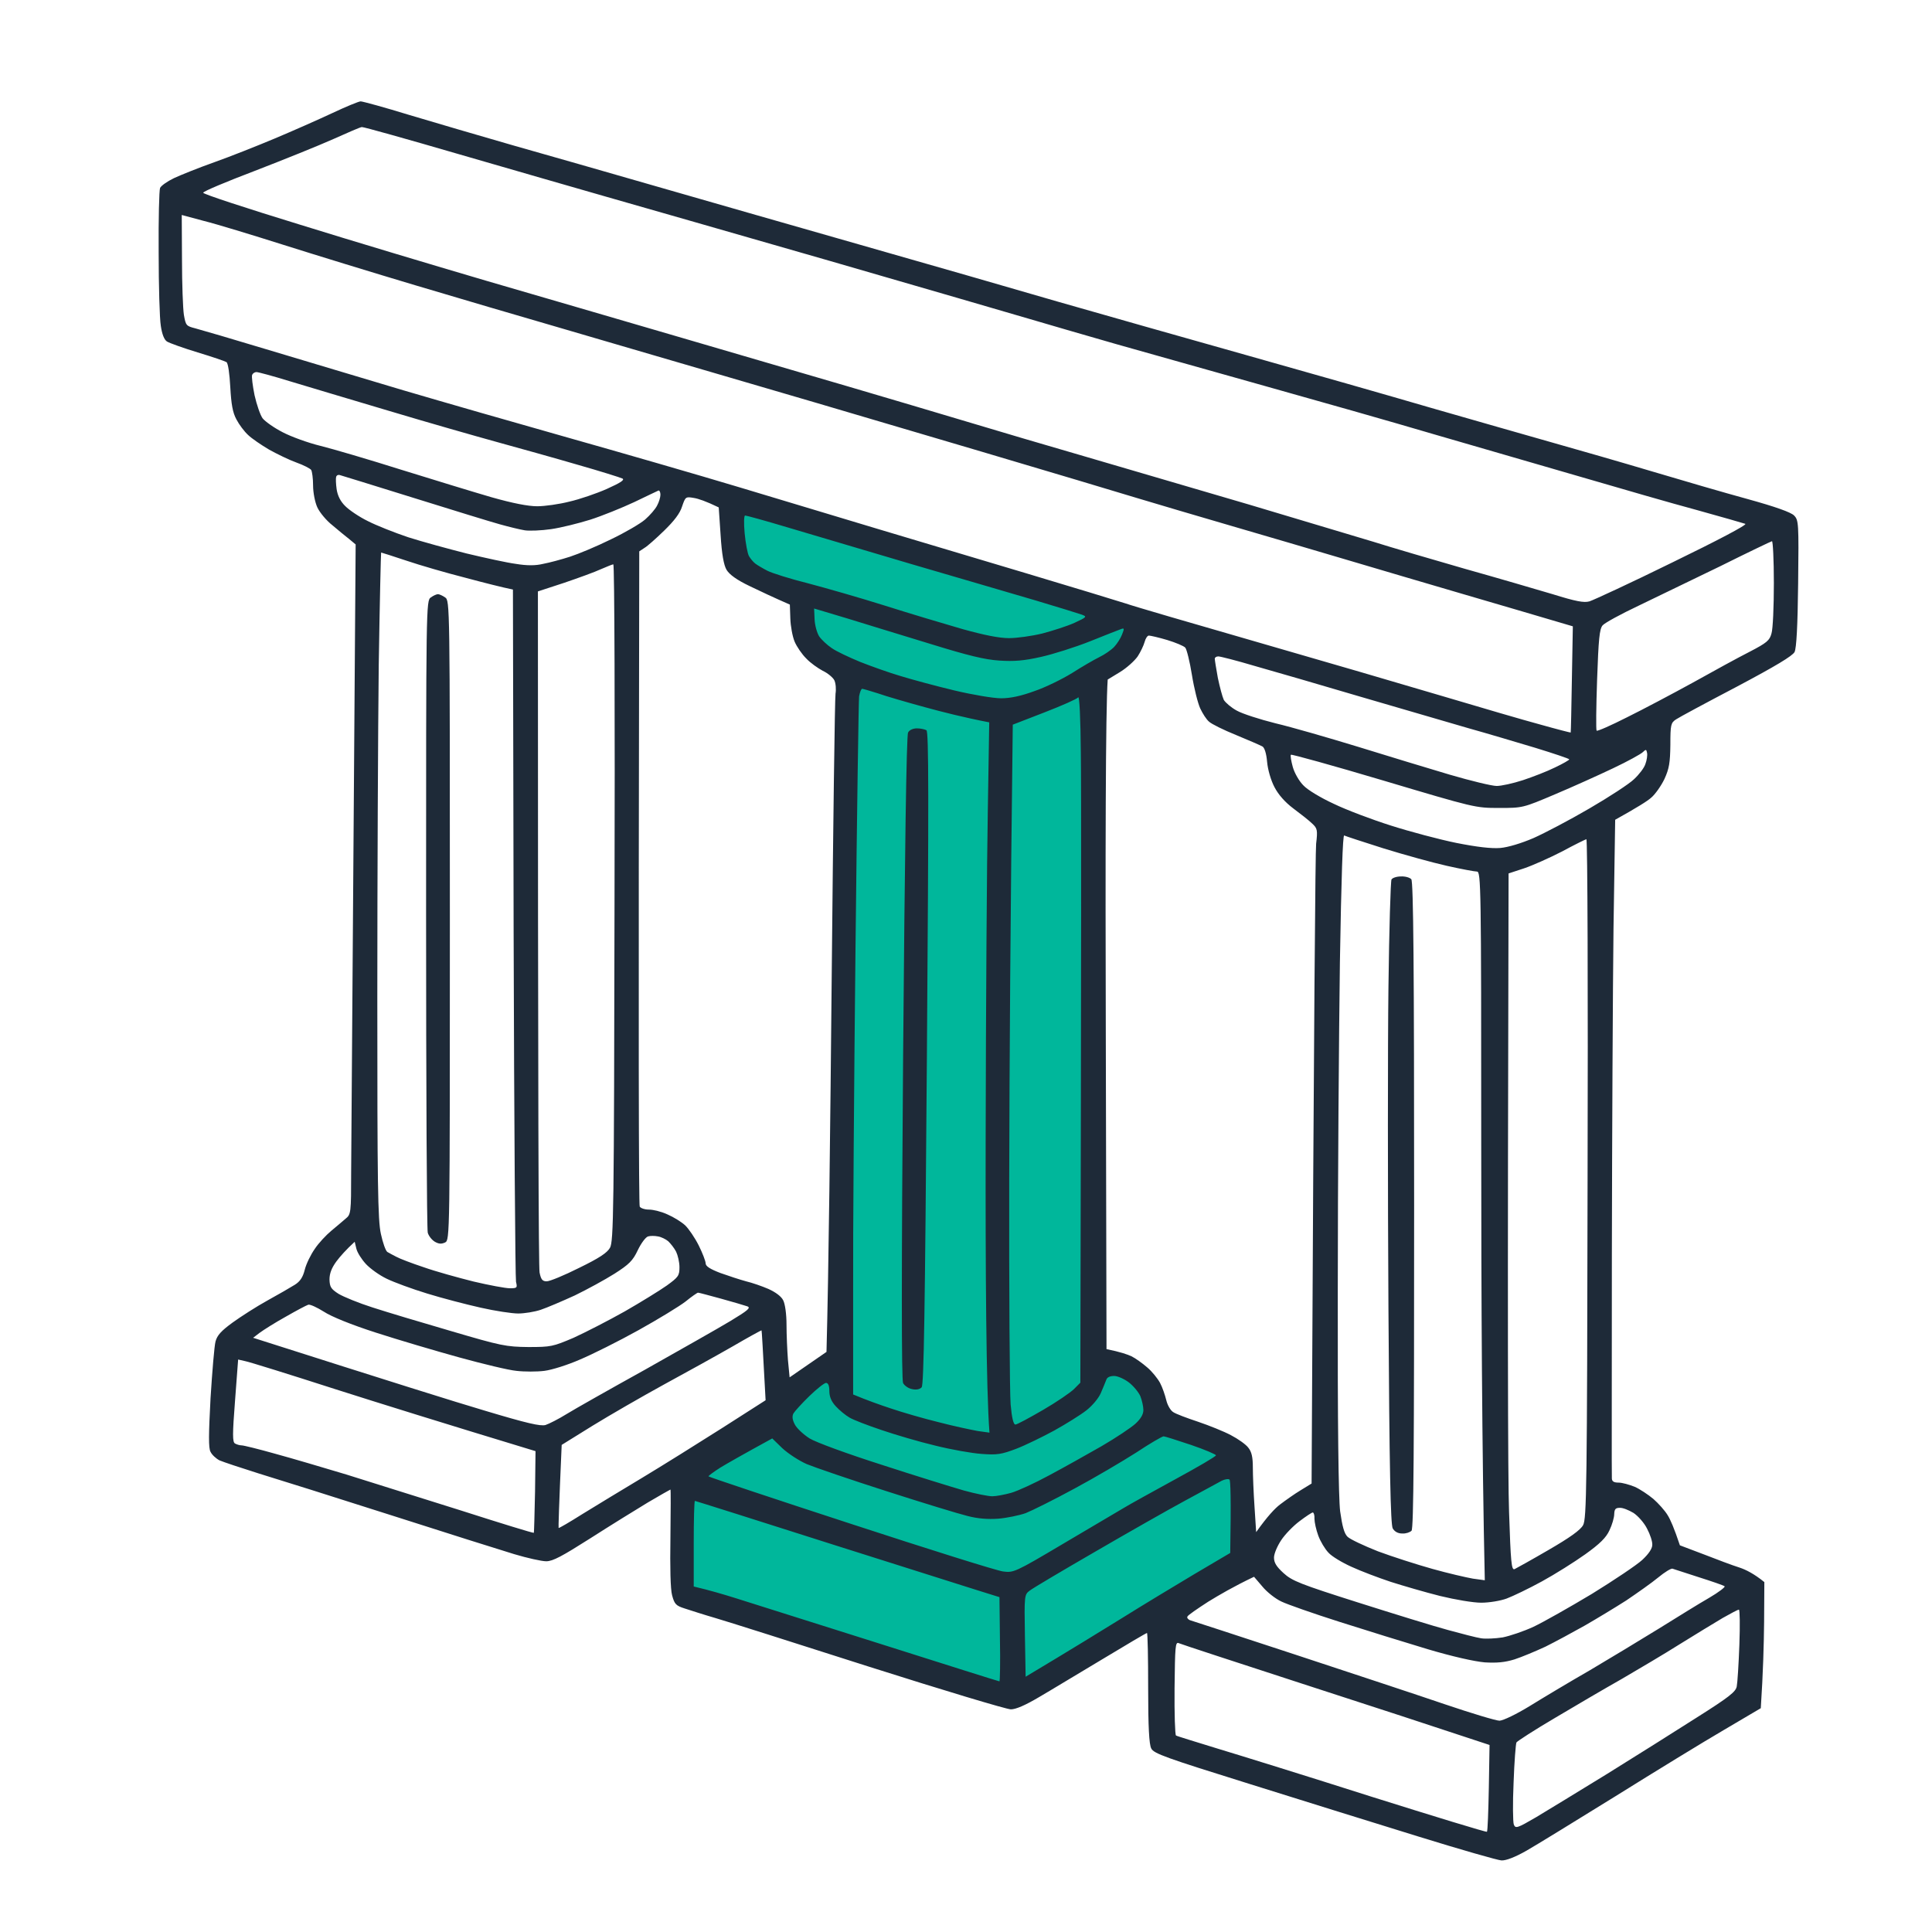
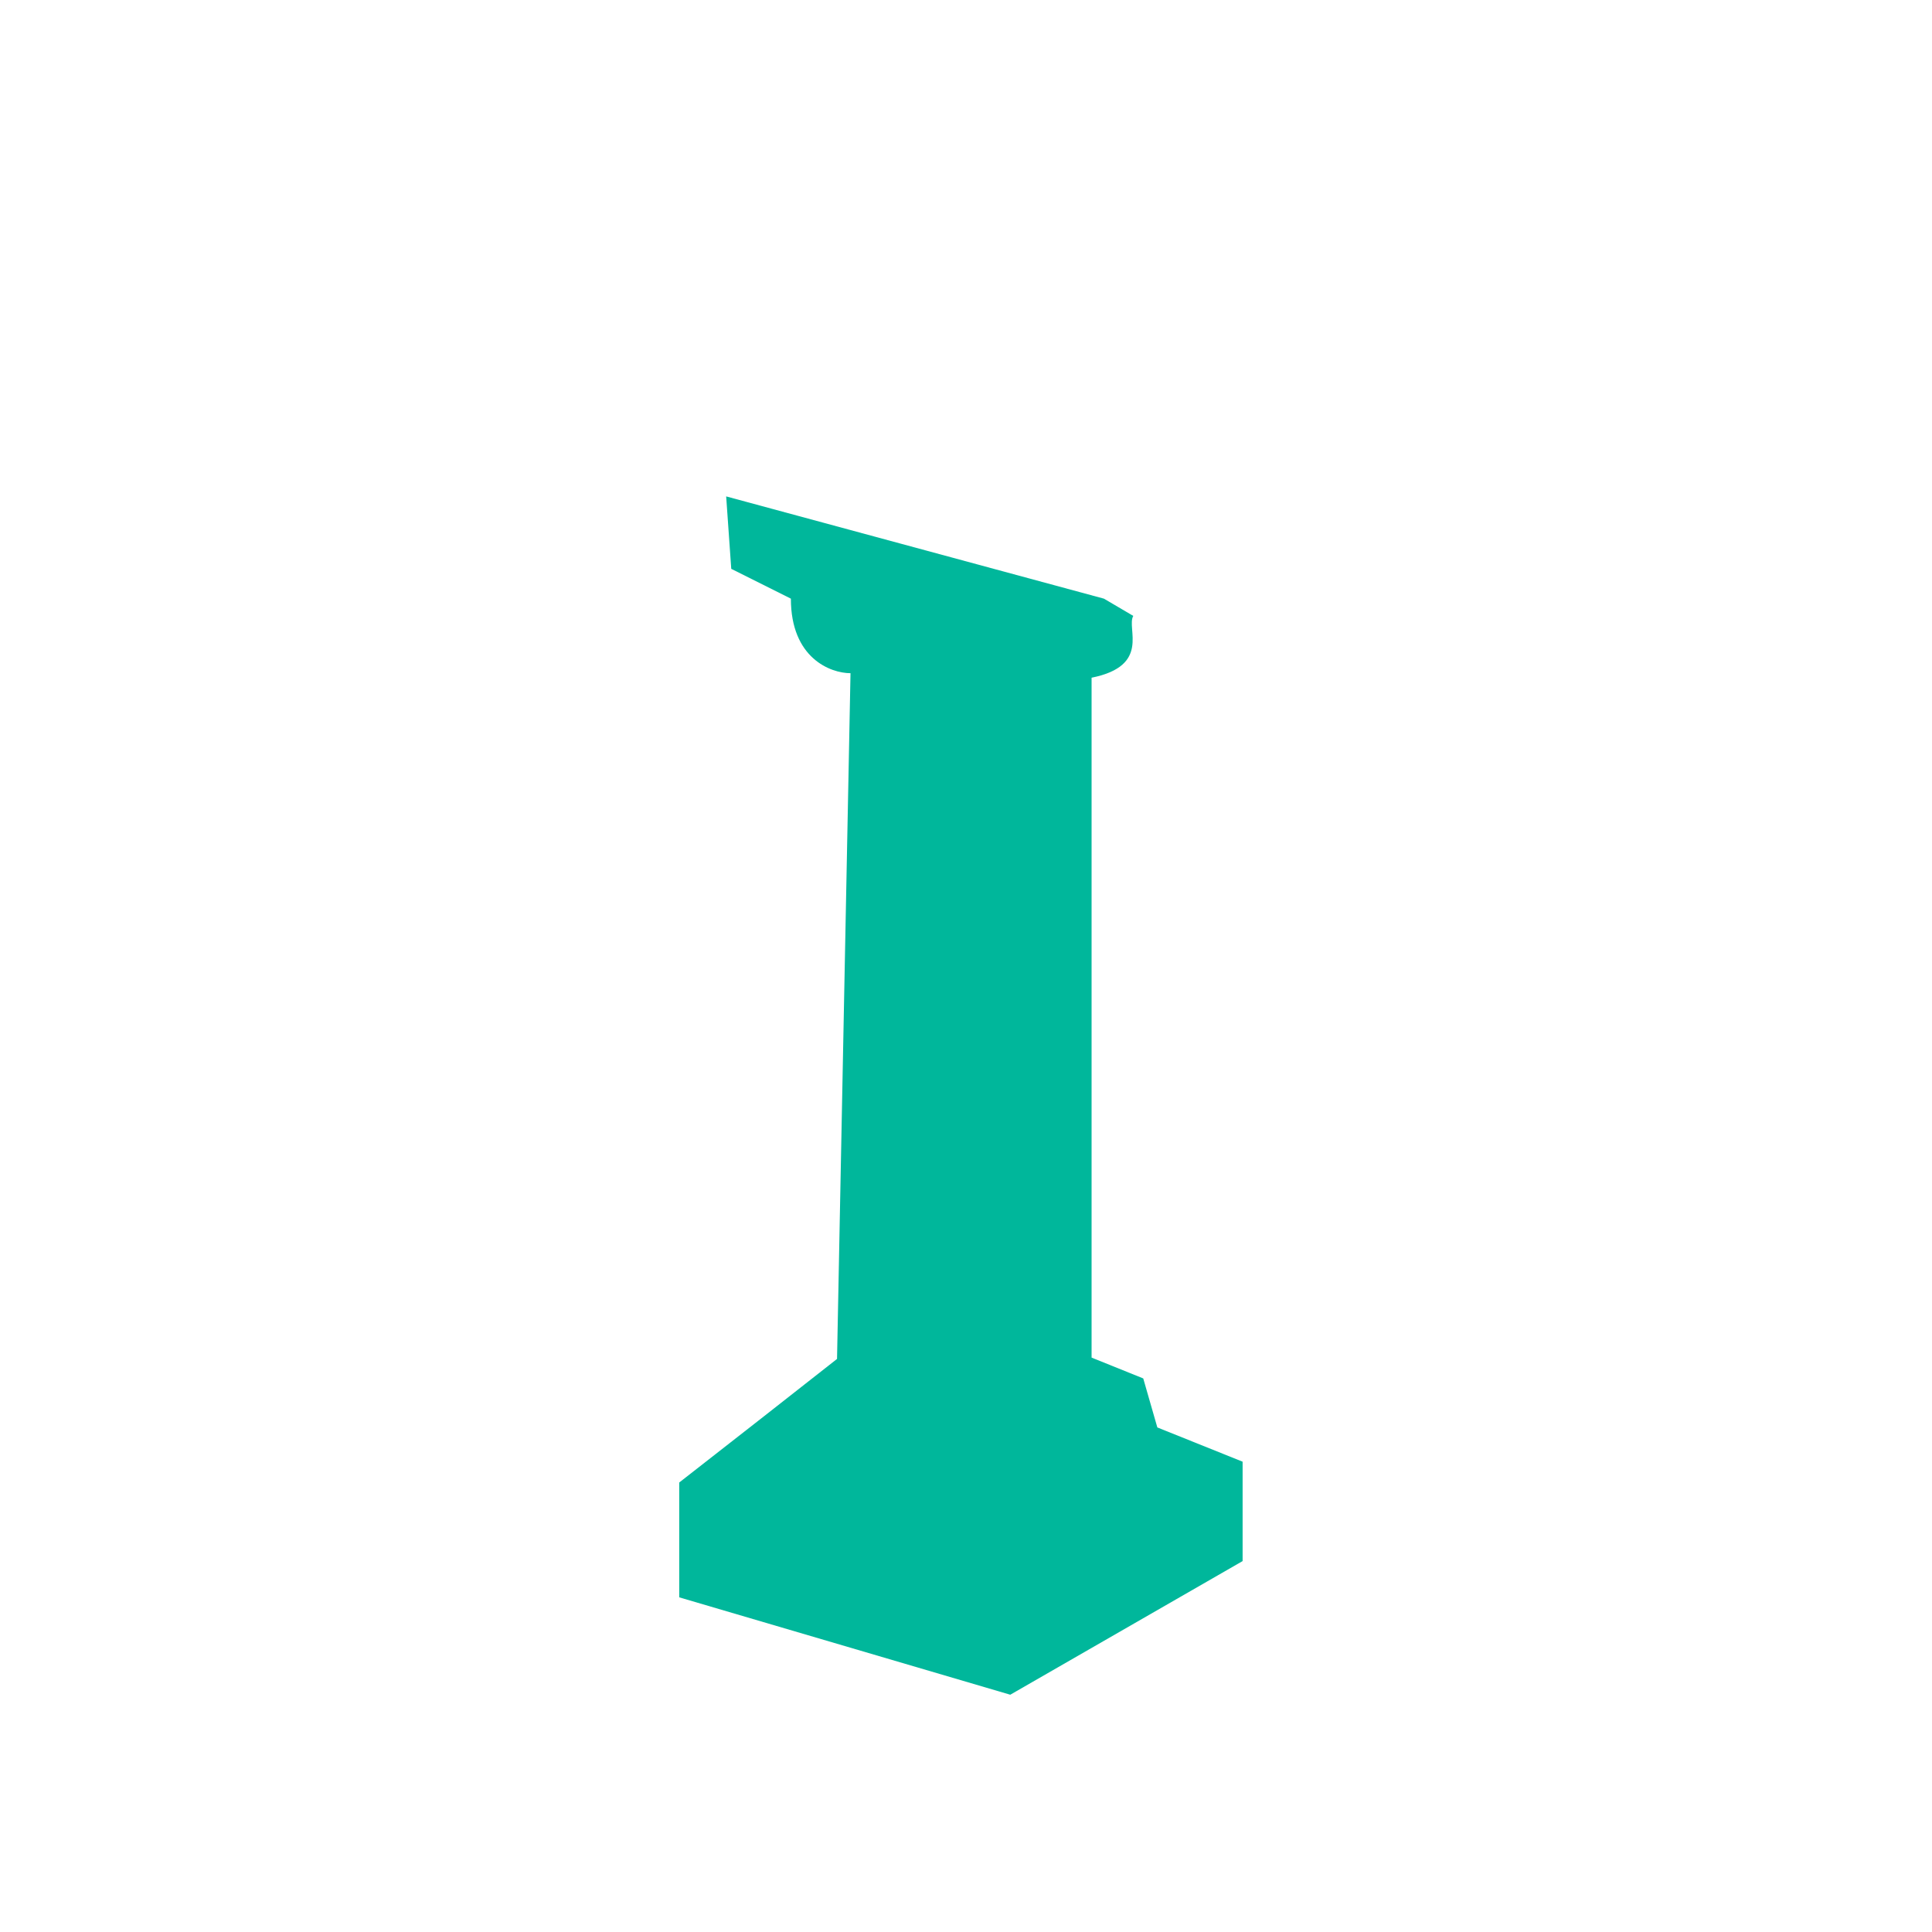
<svg xmlns="http://www.w3.org/2000/svg" width="81" height="81" viewBox="0 0 81 81" fill="none">
  <path d="M28.477 62.155L28.477 66.969L42.356 71.052L52.097 65.449V61.282L48.522 59.846L47.931 57.791L45.765 56.918V28.413C48.265 27.913 47.211 26.344 47.513 25.822L46.283 25.099L30.445 20.812L30.658 23.849L33.158 25.099C33.158 27.599 34.825 28.224 35.658 28.224L35.093 56.974L31.908 59.474L28.477 62.155Z" fill="#00B79B" />
-   <path fill-rule="evenodd" clip-rule="evenodd" d="M15.121 4.25C15.2 4.25 16.128 4.502 17.166 4.822C18.203 5.133 20.158 5.705 21.505 6.093C22.851 6.471 25.514 7.238 27.439 7.791C29.355 8.343 33.245 9.459 36.068 10.264C38.89 11.069 42.641 12.146 44.396 12.66C46.152 13.164 49.673 14.163 52.226 14.881C54.78 15.599 58.281 16.598 60.007 17.103C61.732 17.597 64.026 18.257 65.094 18.558C66.161 18.858 68.046 19.401 69.283 19.77C70.52 20.139 72.315 20.663 73.273 20.924C74.43 21.244 75.088 21.477 75.218 21.613C75.407 21.807 75.418 21.924 75.388 24.455C75.368 26.24 75.318 27.171 75.238 27.336C75.148 27.501 74.46 27.918 72.814 28.791C71.537 29.46 70.4 30.072 70.271 30.159C70.051 30.304 70.031 30.382 70.031 31.226C70.021 31.982 69.981 32.225 69.782 32.661C69.642 32.953 69.393 33.302 69.233 33.438C69.074 33.583 68.655 33.845 67.717 34.369L67.647 38.928C67.617 41.44 67.587 47.609 67.578 52.653C67.578 57.697 67.567 61.897 67.578 61.994C67.587 62.111 67.667 62.159 67.857 62.159C68.016 62.159 68.316 62.247 68.535 62.334C68.754 62.431 69.104 62.664 69.323 62.848C69.532 63.032 69.802 63.333 69.912 63.517C70.031 63.702 70.191 64.07 70.43 64.788L71.428 65.166C71.976 65.38 72.644 65.632 72.924 65.719C73.193 65.807 73.542 65.981 73.971 66.33L73.961 68.008C73.951 68.92 73.921 70.113 73.822 71.617L72.275 72.529C71.428 73.023 69.383 74.275 67.737 75.303C66.091 76.321 64.406 77.359 63.996 77.592C63.518 77.864 63.139 78.009 62.949 77.999C62.789 77.99 61.233 77.544 59.508 77.01C57.782 76.477 54.571 75.478 52.376 74.789C48.895 73.703 48.366 73.518 48.267 73.305C48.177 73.14 48.137 72.403 48.137 70.763C48.137 69.502 48.117 68.464 48.087 68.464C48.056 68.465 47.219 68.959 46.222 69.561C45.214 70.162 44.017 70.889 43.548 71.161C42.99 71.491 42.591 71.665 42.382 71.665C42.202 71.665 39.529 70.86 36.447 69.881C33.355 68.891 30.452 67.97 29.983 67.834C29.514 67.698 28.946 67.514 28.706 67.436C28.337 67.32 28.277 67.252 28.178 66.883C28.108 66.631 28.088 65.71 28.108 64.458C28.118 63.352 28.128 62.45 28.108 62.45C28.097 62.451 27.669 62.693 27.16 62.993C26.661 63.294 25.564 63.973 24.746 64.497C23.569 65.244 23.18 65.457 22.901 65.457C22.711 65.457 22.103 65.322 21.554 65.157C21.006 64.992 18.672 64.255 16.368 63.517C14.063 62.78 11.57 61.995 10.832 61.771C10.094 61.539 9.365 61.296 9.206 61.228C9.056 61.151 8.887 60.995 8.827 60.869C8.737 60.714 8.747 60.132 8.827 58.619C8.897 57.503 8.986 56.427 9.036 56.242C9.106 55.98 9.276 55.796 9.754 55.447C10.104 55.195 10.752 54.778 11.211 54.525C11.67 54.273 12.188 53.972 12.358 53.866C12.577 53.73 12.697 53.555 12.777 53.235C12.836 52.993 13.026 52.605 13.196 52.362C13.355 52.12 13.675 51.78 13.884 51.606C14.093 51.431 14.373 51.198 14.492 51.092C14.712 50.917 14.722 50.849 14.722 49.142C14.732 48.162 14.772 41.847 14.911 22.826L14.642 22.602C14.492 22.486 14.173 22.224 13.934 22.02C13.684 21.826 13.405 21.487 13.305 21.274C13.206 21.06 13.126 20.653 13.126 20.352C13.126 20.061 13.086 19.77 13.046 19.702C13.006 19.644 12.727 19.498 12.428 19.392C12.128 19.285 11.61 19.033 11.28 18.849C10.951 18.655 10.552 18.383 10.403 18.238C10.243 18.092 10.024 17.801 9.914 17.588C9.754 17.297 9.695 16.947 9.655 16.23C9.625 15.677 9.565 15.231 9.495 15.182C9.435 15.143 8.897 14.959 8.288 14.775C7.68 14.59 7.111 14.386 7.001 14.319C6.882 14.241 6.792 14.008 6.742 13.659C6.692 13.368 6.652 11.981 6.652 10.584C6.642 9.178 6.672 7.965 6.712 7.878C6.762 7.781 7.011 7.606 7.291 7.47C7.56 7.344 8.328 7.034 8.986 6.801C9.645 6.568 10.792 6.112 11.53 5.802C12.268 5.492 13.345 5.016 13.924 4.745C14.502 4.473 15.041 4.25 15.121 4.25ZM49.423 68.891C49.274 68.823 49.264 69.027 49.244 70.773C49.234 71.84 49.264 72.742 49.304 72.761C49.344 72.791 50.122 73.023 51.029 73.305C51.927 73.576 54.84 74.478 57.483 75.322C60.135 76.156 62.319 76.825 62.341 76.797C62.371 76.768 62.401 75.943 62.42 74.954L62.45 73.159C60.286 72.441 57.383 71.491 54.62 70.598C51.847 69.696 49.503 68.93 49.423 68.891ZM72.904 67.485C72.854 67.485 72.555 67.65 72.226 67.834C71.897 68.028 71.088 68.522 70.43 68.93C69.772 69.347 68.665 69.997 67.986 70.395C67.298 70.783 66.041 71.52 65.194 72.024C64.336 72.529 63.618 72.994 63.578 73.052C63.548 73.111 63.488 73.867 63.458 74.731C63.418 75.603 63.428 76.399 63.468 76.496C63.538 76.671 63.608 76.651 64.405 76.186C64.874 75.904 66.211 75.09 67.378 74.372C68.535 73.654 70.231 72.587 71.128 72.014C72.495 71.151 72.774 70.928 72.814 70.705C72.844 70.559 72.894 69.774 72.924 68.959C72.954 68.144 72.944 67.485 72.904 67.485ZM70.121 65.768C70.061 65.748 69.792 65.913 69.522 66.136C69.253 66.359 68.645 66.786 68.186 67.097C67.717 67.397 66.929 67.873 66.44 68.154C65.942 68.435 65.204 68.833 64.794 69.037C64.376 69.231 63.797 69.473 63.498 69.57C63.089 69.696 62.76 69.725 62.251 69.696C61.812 69.657 60.904 69.454 59.857 69.143C58.919 68.862 57.264 68.348 56.166 67.999C55.069 67.65 53.962 67.262 53.723 67.145C53.473 67.029 53.114 66.747 52.925 66.515L52.576 66.107C51.718 66.515 51.109 66.874 50.651 67.155C50.202 67.446 49.803 67.717 49.783 67.776C49.753 67.824 49.813 67.902 49.902 67.931C50.003 67.96 51.987 68.61 54.321 69.376C56.645 70.142 59.468 71.074 60.575 71.452C61.692 71.83 62.72 72.141 62.869 72.141C63.029 72.131 63.558 71.879 64.146 71.52C64.695 71.18 65.812 70.511 66.64 70.036C67.458 69.551 68.764 68.765 69.532 68.29C70.3 67.814 71.248 67.223 71.657 66.99C72.056 66.757 72.345 66.534 72.305 66.505C72.255 66.466 71.777 66.301 71.228 66.127C70.68 65.952 70.181 65.787 70.121 65.768ZM29.135 62.926C29.105 62.926 29.085 63.731 29.085 64.72V66.515C29.744 66.67 30.332 66.844 30.831 67C31.32 67.155 34.003 67.999 36.786 68.881C39.569 69.764 41.873 70.492 41.903 70.492C41.923 70.491 41.943 69.696 41.923 68.726L41.903 66.961C41.045 66.699 38.192 65.787 34.99 64.778C31.799 63.76 29.157 62.926 29.135 62.926ZM51.548 62.033C51.498 61.994 51.359 62.014 51.219 62.082C51.089 62.159 50.391 62.528 49.683 62.916C48.965 63.304 47.259 64.274 45.892 65.069C44.516 65.865 43.289 66.592 43.169 66.689C42.95 66.854 42.94 66.883 42.97 68.581L43 70.298C44.945 69.134 46.202 68.358 47.05 67.834C47.887 67.31 49.254 66.486 50.082 65.991L51.578 65.108C51.618 62.781 51.588 62.072 51.548 62.033ZM67.907 63.217C67.727 63.217 67.687 63.275 67.677 63.478C67.677 63.624 67.587 63.934 67.478 64.157C67.338 64.468 67.069 64.73 66.46 65.166C66.011 65.486 65.194 66.001 64.645 66.301C64.096 66.602 63.428 66.922 63.169 67.019C62.909 67.116 62.431 67.194 62.101 67.194C61.762 67.194 61.014 67.067 60.376 66.912C59.757 66.757 58.83 66.486 58.311 66.321C57.782 66.146 57.044 65.865 56.665 65.69C56.276 65.516 55.837 65.254 55.698 65.098C55.548 64.943 55.358 64.623 55.269 64.381C55.179 64.138 55.109 63.818 55.109 63.672C55.119 63.527 55.079 63.411 55.039 63.411C54.999 63.411 54.75 63.575 54.481 63.779C54.221 63.973 53.872 64.332 53.713 64.575C53.553 64.817 53.413 65.137 53.413 65.302C53.413 65.516 53.513 65.68 53.812 65.952C54.171 66.282 54.521 66.418 56.934 67.184C58.431 67.659 60.126 68.183 60.705 68.338C61.273 68.493 61.902 68.658 62.101 68.687C62.291 68.716 62.69 68.697 62.999 68.649C63.298 68.59 63.877 68.396 64.296 68.202C64.705 68.008 65.802 67.388 66.74 66.825C67.667 66.253 68.625 65.612 68.854 65.399C69.124 65.147 69.273 64.924 69.273 64.769C69.283 64.633 69.183 64.332 69.054 64.09C68.934 63.847 68.675 63.556 68.485 63.43C68.286 63.313 68.036 63.207 67.907 63.217ZM56.356 35.028C56.296 35 56.236 36.765 56.176 40.344C56.136 43.293 56.087 49.481 56.087 54.099C56.077 59.802 56.117 62.77 56.186 63.362C56.276 63.993 56.356 64.293 56.496 64.429C56.605 64.536 57.184 64.807 57.772 65.04C58.371 65.263 59.398 65.593 60.056 65.777C60.715 65.962 61.473 66.136 61.752 66.185L62.251 66.253C62.131 60.927 62.101 54.244 62.101 47.968C62.101 37.153 62.091 36.541 61.922 36.541C61.832 36.541 61.254 36.435 60.655 36.299C60.047 36.163 58.86 35.833 58.012 35.571C57.154 35.3 56.416 35.057 56.356 35.028ZM48.785 60.219C48.725 60.219 48.207 60.52 47.638 60.898C47.06 61.267 45.892 61.956 45.045 62.411C44.187 62.877 43.269 63.333 43 63.44C42.721 63.537 42.202 63.643 41.853 63.672C41.414 63.702 40.995 63.672 40.556 63.556C40.197 63.469 38.671 63.003 37.165 62.518C35.649 62.033 34.152 61.519 33.823 61.383C33.494 61.238 33.035 60.937 32.796 60.714L32.377 60.307C31.1 61.005 30.492 61.354 30.202 61.529C29.913 61.713 29.694 61.878 29.704 61.897C29.724 61.926 32.397 62.819 35.669 63.886C38.93 64.953 41.803 65.855 42.052 65.884C42.491 65.942 42.551 65.923 44.546 64.739C45.663 64.08 46.81 63.401 47.09 63.236C47.359 63.071 48.346 62.528 49.284 62.014C50.211 61.509 50.979 61.063 50.98 61.015C50.98 60.976 50.501 60.772 49.932 60.578C49.354 60.384 48.835 60.219 48.785 60.219ZM66.51 35.183C66.47 35.193 66.011 35.416 65.493 35.697C64.964 35.969 64.246 36.289 63.897 36.406L63.248 36.619C63.199 55.466 63.218 62.043 63.268 63.391C63.338 65.506 63.368 65.836 63.498 65.787C63.578 65.748 64.226 65.389 64.924 64.982C65.812 64.468 66.261 64.148 66.371 63.944C66.52 63.682 66.54 62.382 66.56 49.423C66.58 41.587 66.56 35.187 66.51 35.183ZM9.854 58.725C9.744 60.142 9.744 60.462 9.854 60.52C9.924 60.559 10.044 60.598 10.133 60.598C10.213 60.598 10.842 60.753 11.53 60.947C12.208 61.131 13.555 61.529 14.522 61.82C15.48 62.12 17.634 62.8 19.31 63.323C20.976 63.857 22.362 64.284 22.382 64.264C22.392 64.245 22.412 63.469 22.432 62.538L22.452 60.84C18.582 59.666 15.909 58.832 14.024 58.231C12.128 57.62 10.443 57.096 10.283 57.067L9.984 56.999L9.854 58.725ZM48.167 26.647C48.107 26.647 48.027 26.764 47.987 26.919C47.947 27.064 47.818 27.336 47.698 27.52C47.568 27.705 47.239 28.005 46.95 28.18L46.441 28.49C46.351 29.732 46.341 36.047 46.361 43.331L46.391 56.562C46.97 56.679 47.269 56.785 47.439 56.863C47.598 56.941 47.897 57.154 48.097 57.329C48.296 57.494 48.536 57.794 48.636 57.979C48.735 58.163 48.845 58.493 48.895 58.696C48.945 58.91 49.074 59.133 49.184 59.201C49.294 59.278 49.763 59.453 50.231 59.608C50.69 59.763 51.319 60.016 51.608 60.171C51.907 60.326 52.236 60.559 52.336 60.695C52.476 60.869 52.526 61.092 52.526 61.519C52.526 61.839 52.556 62.586 52.596 63.168L52.665 64.235C53.134 63.575 53.453 63.236 53.673 63.071C53.892 62.906 54.271 62.635 54.531 62.479L54.989 62.198C55.089 41.906 55.149 35.727 55.179 35.377C55.249 34.795 55.229 34.727 55.009 34.524C54.88 34.398 54.521 34.116 54.221 33.893C53.872 33.631 53.593 33.311 53.433 33.001C53.284 32.72 53.154 32.273 53.124 31.944C53.094 31.585 53.014 31.342 52.925 31.294C52.835 31.245 52.346 31.032 51.827 30.818C51.299 30.605 50.79 30.353 50.69 30.256C50.581 30.168 50.421 29.916 50.321 29.703C50.221 29.489 50.062 28.859 49.972 28.296C49.882 27.734 49.753 27.22 49.693 27.152C49.633 27.084 49.284 26.938 48.935 26.832C48.576 26.725 48.227 26.647 48.167 26.647ZM31.928 55.777C31.918 55.767 31.369 56.068 30.721 56.446C30.063 56.824 28.766 57.542 27.838 58.046C26.901 58.56 25.554 59.337 24.846 59.773L23.549 60.578C23.43 63.265 23.41 64.051 23.42 64.06C23.43 64.08 23.878 63.818 24.417 63.478C24.946 63.149 26.073 62.47 26.911 61.965C27.749 61.461 29.255 60.52 30.262 59.88L32.098 58.706C31.978 56.457 31.938 55.787 31.928 55.777ZM46.711 57.688C46.531 57.688 46.411 57.746 46.381 57.852C46.341 57.949 46.242 58.202 46.152 58.405C46.062 58.619 45.793 58.939 45.543 59.133C45.294 59.327 44.686 59.705 44.197 59.977C43.698 60.248 42.98 60.598 42.601 60.743C41.983 60.976 41.803 61.005 41.155 60.956C40.736 60.927 39.868 60.772 39.209 60.607C38.551 60.452 37.534 60.151 36.965 59.957C36.387 59.763 35.778 59.531 35.619 59.434C35.449 59.337 35.19 59.123 35.04 58.958C34.851 58.755 34.771 58.551 34.771 58.318C34.771 58.095 34.721 57.979 34.631 57.979C34.561 57.979 34.242 58.231 33.933 58.531C33.614 58.842 33.315 59.172 33.265 59.259C33.205 59.375 33.215 59.521 33.325 59.725C33.404 59.88 33.684 60.142 33.943 60.307C34.212 60.471 35.509 60.947 36.965 61.412C38.362 61.868 39.908 62.344 40.407 62.489C40.895 62.625 41.434 62.732 41.603 62.732C41.763 62.732 42.122 62.664 42.401 62.586C42.671 62.508 43.389 62.179 43.997 61.849C44.596 61.529 45.583 60.976 46.192 60.627C46.79 60.278 47.429 59.851 47.608 59.686C47.828 59.482 47.937 59.298 47.937 59.113C47.937 58.968 47.877 58.706 47.808 58.531C47.728 58.357 47.518 58.105 47.329 57.959C47.139 57.814 46.86 57.688 46.711 57.688ZM36.147 28.878C36.107 28.878 36.048 29.024 36.018 29.198C35.998 29.364 35.928 34.097 35.868 39.694C35.808 45.301 35.758 51.809 35.768 54.176V58.464C36.347 58.706 36.895 58.9 37.364 59.055C37.823 59.211 38.721 59.472 39.359 59.628C39.987 59.792 40.726 59.948 40.995 59.996L41.484 60.064C41.344 58.26 41.314 53.245 41.324 47.745C41.334 42.255 41.374 36.076 41.414 34.019L41.474 30.285C40.416 30.081 39.499 29.848 38.761 29.645C38.013 29.441 37.145 29.189 36.816 29.072C36.486 28.966 36.177 28.878 36.147 28.878ZM29.265 54.196C29.235 54.196 28.995 54.36 28.746 54.564C28.497 54.758 27.609 55.301 26.771 55.767C25.933 56.233 24.826 56.785 24.317 56.999C23.809 57.222 23.14 57.435 22.821 57.474C22.512 57.513 21.983 57.513 21.654 57.474C21.325 57.445 20.248 57.183 19.26 56.912C18.273 56.64 16.697 56.174 15.769 55.874C14.712 55.534 13.884 55.195 13.575 54.991C13.295 54.816 13.006 54.681 12.926 54.7C12.837 54.729 12.418 54.952 11.979 55.204C11.54 55.447 11.051 55.757 10.892 55.874L10.612 56.087C16.387 57.93 19.081 58.774 20.328 59.143C22.103 59.676 22.662 59.802 22.871 59.744C23.021 59.695 23.42 59.492 23.749 59.288C24.078 59.084 25.554 58.25 27.04 57.426C28.517 56.592 30.133 55.68 30.631 55.379C31.369 54.933 31.489 54.826 31.329 54.768C31.22 54.729 30.721 54.584 30.232 54.448C29.734 54.312 29.305 54.196 29.265 54.196ZM45.314 31.594C45.304 30.091 45.254 29.169 45.204 29.237C45.154 29.305 44.516 29.586 43.788 29.868L42.461 30.382C42.361 38.355 42.322 44.573 42.312 49.346C42.302 54.118 42.332 58.405 42.371 58.881C42.421 59.453 42.491 59.725 42.571 59.725C42.641 59.724 43.16 59.443 43.728 59.113C44.297 58.784 44.875 58.386 45.025 58.24L45.294 57.969C45.334 39.442 45.334 32.953 45.314 31.594ZM29.085 20.876C28.746 20.818 28.736 20.827 28.596 21.235C28.507 21.526 28.257 21.846 27.848 22.244C27.509 22.573 27.14 22.903 27.02 22.971L26.801 23.116C26.761 44.311 26.781 50.519 26.821 50.587C26.861 50.655 27.03 50.713 27.21 50.713C27.39 50.713 27.739 50.8 27.988 50.917C28.237 51.024 28.567 51.227 28.726 51.373C28.876 51.518 29.135 51.897 29.295 52.217C29.454 52.537 29.584 52.876 29.584 52.964C29.584 53.09 29.773 53.206 30.202 53.371C30.552 53.497 31.03 53.652 31.28 53.72C31.529 53.778 31.948 53.924 32.217 54.04C32.517 54.176 32.756 54.351 32.836 54.516C32.916 54.671 32.975 55.098 32.975 55.534C32.975 55.951 33.005 56.62 33.035 57.018L33.105 57.746L34.651 56.679C34.741 53.371 34.811 47.241 34.87 40.916C34.93 34.592 35 29.266 35.03 29.082C35.06 28.898 35.04 28.646 34.98 28.52C34.92 28.403 34.701 28.219 34.492 28.122C34.292 28.015 33.973 27.792 33.803 27.608C33.624 27.433 33.404 27.113 33.314 26.899C33.225 26.686 33.145 26.25 33.135 25.93L33.115 25.348C32.427 25.047 31.868 24.785 31.429 24.572C30.881 24.31 30.581 24.087 30.462 23.892C30.342 23.689 30.262 23.233 30.212 22.438L30.133 21.273C29.594 21.012 29.275 20.905 29.085 20.876ZM27.589 51.838C27.449 51.809 27.26 51.809 27.17 51.838C27.07 51.867 26.881 52.12 26.741 52.411C26.532 52.857 26.372 53.012 25.764 53.4C25.365 53.652 24.617 54.06 24.098 54.312C23.569 54.554 22.931 54.826 22.672 54.913C22.412 55.001 21.983 55.069 21.724 55.069C21.465 55.069 20.756 54.962 20.158 54.826C19.549 54.69 18.542 54.428 17.914 54.234C17.275 54.04 16.517 53.759 16.218 53.614C15.909 53.468 15.52 53.187 15.34 52.993C15.161 52.799 14.981 52.517 14.941 52.352L14.871 52.062C14.502 52.401 14.263 52.673 14.103 52.886C13.904 53.158 13.814 53.39 13.814 53.643C13.824 53.953 13.874 54.04 14.193 54.244C14.403 54.37 15.041 54.632 15.62 54.816C16.188 55.001 17.674 55.447 18.911 55.806C21.016 56.426 21.215 56.465 22.153 56.475C23.1 56.475 23.18 56.456 24.048 56.087C24.537 55.864 25.504 55.369 26.193 54.981C26.871 54.593 27.669 54.099 27.958 53.895C28.437 53.546 28.487 53.487 28.487 53.129C28.487 52.915 28.417 52.624 28.347 52.479C28.267 52.323 28.118 52.139 28.018 52.042C27.918 51.955 27.719 51.858 27.589 51.838ZM15.979 23.165C15.969 23.168 15.919 25.291 15.879 27.889C15.849 30.489 15.819 36.764 15.819 41.838C15.819 49.646 15.839 51.15 15.969 51.732C16.048 52.1 16.168 52.44 16.238 52.488C16.308 52.527 16.477 52.624 16.617 52.692C16.757 52.77 17.265 52.964 17.764 53.129C18.253 53.303 19.2 53.565 19.859 53.73C20.517 53.885 21.195 54.011 21.375 54.011C21.684 54.011 21.694 53.992 21.634 53.74C21.604 53.594 21.554 47.008 21.534 39.093L21.505 24.717C21.076 24.63 20.308 24.436 19.51 24.222C18.712 24.019 17.605 23.698 17.036 23.505C16.477 23.32 15.998 23.165 15.979 23.165ZM25.714 23.66C25.674 23.66 25.445 23.757 25.195 23.863C24.946 23.98 24.247 24.232 23.649 24.436L22.552 24.795C22.552 46.649 22.582 53.158 22.622 53.352C22.681 53.643 22.741 53.72 22.921 53.72C23.051 53.72 23.659 53.468 24.277 53.158C25.115 52.75 25.454 52.527 25.574 52.314C25.724 52.042 25.744 50.839 25.764 37.831C25.784 30.035 25.764 23.654 25.714 23.66ZM69.054 31.565C69.024 31.41 69.004 31.41 68.874 31.536C68.794 31.614 68.236 31.924 67.637 32.206C67.029 32.496 65.932 32.991 65.194 33.302C63.847 33.874 63.837 33.874 62.849 33.874C61.852 33.874 61.822 33.864 58.012 32.729C55.897 32.099 54.142 31.614 54.122 31.643C54.092 31.672 54.132 31.905 54.201 32.157C54.271 32.409 54.471 32.758 54.65 32.933C54.82 33.117 55.388 33.457 55.917 33.699C56.436 33.952 57.513 34.359 58.311 34.611C59.099 34.863 60.336 35.193 61.054 35.339C61.932 35.513 62.52 35.581 62.899 35.552C63.228 35.523 63.777 35.358 64.296 35.135C64.755 34.931 65.812 34.378 66.64 33.893C67.458 33.418 68.306 32.865 68.505 32.671C68.715 32.477 68.934 32.196 68.984 32.031C69.044 31.876 69.074 31.662 69.054 31.565ZM51.079 27.52C50.99 27.52 50.93 27.569 50.93 27.617C50.93 27.676 50.99 28.035 51.059 28.422C51.139 28.801 51.249 29.218 51.309 29.344C51.379 29.46 51.618 29.664 51.847 29.79C52.087 29.926 52.815 30.159 53.473 30.324C54.132 30.479 55.678 30.925 56.914 31.303C58.141 31.682 59.887 32.215 60.775 32.477C61.672 32.739 62.55 32.952 62.75 32.952C62.939 32.952 63.428 32.846 63.847 32.71C64.256 32.574 64.864 32.341 65.194 32.176C65.522 32.021 65.792 31.866 65.792 31.837C65.792 31.808 65.154 31.594 64.366 31.352C63.588 31.119 62.321 30.741 61.553 30.527C60.785 30.304 58.76 29.713 57.064 29.218C55.358 28.713 53.354 28.131 52.596 27.918C51.847 27.695 51.159 27.52 51.079 27.52ZM7.63 10.875C7.63 11.903 7.67 12.951 7.71 13.203C7.789 13.649 7.809 13.669 8.188 13.766C8.408 13.824 9.804 14.231 11.28 14.678C12.757 15.124 15.3 15.88 16.916 16.365C18.532 16.841 21.634 17.733 23.799 18.344C25.963 18.955 29.225 19.896 31.03 20.439C32.836 20.983 35.469 21.778 36.865 22.195C38.262 22.612 41.025 23.437 43 24.028C44.975 24.62 46.86 25.192 47.189 25.299C47.519 25.416 49.982 26.133 52.675 26.909C55.368 27.685 58.86 28.704 60.456 29.179C62.051 29.654 63.907 30.198 64.595 30.382C65.283 30.576 65.852 30.721 65.852 30.712C65.862 30.692 65.882 29.683 65.902 28.471L65.942 26.259C64.475 25.823 62.84 25.348 61.353 24.911C59.867 24.474 57.653 23.825 56.416 23.456C55.179 23.087 53.024 22.457 51.628 22.049C50.231 21.642 48.456 21.118 47.688 20.886C46.92 20.653 43.977 19.77 41.155 18.936C38.332 18.102 35.21 17.18 34.222 16.889C33.235 16.598 31.1 15.977 29.484 15.502C27.868 15.027 25.195 14.251 23.549 13.766C21.904 13.29 19.14 12.476 17.415 11.961C15.689 11.447 13.196 10.681 11.879 10.264C10.562 9.847 9.066 9.391 8.557 9.265L7.62 9.013L7.63 10.875ZM74.29 22.69C74.251 22.699 73.273 23.165 72.126 23.737C70.969 24.3 69.423 25.047 68.695 25.396C67.957 25.745 67.278 26.114 67.188 26.221C67.059 26.376 67.019 26.793 66.959 28.5C66.919 29.645 66.909 30.605 66.939 30.634C66.979 30.663 67.547 30.411 68.216 30.072C68.884 29.742 70.131 29.082 70.979 28.616C71.827 28.141 72.894 27.559 73.353 27.326C74.081 26.948 74.191 26.851 74.27 26.56C74.33 26.376 74.37 25.425 74.37 24.445C74.37 23.476 74.33 22.681 74.29 22.69ZM34.152 25.968C34.162 26.211 34.252 26.531 34.342 26.677C34.442 26.822 34.681 27.045 34.87 27.171C35.06 27.307 35.599 27.559 36.068 27.753C36.536 27.937 37.294 28.209 37.763 28.345C38.232 28.49 39.239 28.762 40.008 28.946C40.785 29.131 41.653 29.276 41.972 29.276C42.371 29.276 42.81 29.179 43.369 28.975C43.828 28.82 44.536 28.471 44.945 28.219C45.354 27.957 45.873 27.656 46.092 27.549C46.312 27.443 46.591 27.249 46.711 27.123C46.83 26.997 46.98 26.764 47.04 26.608C47.149 26.337 47.139 26.318 46.97 26.386C46.87 26.424 46.291 26.647 45.693 26.89C45.085 27.132 44.167 27.423 43.648 27.54C42.92 27.705 42.511 27.734 41.903 27.695C41.294 27.656 40.606 27.491 39.01 26.997C37.853 26.647 36.287 26.162 35.529 25.93L34.132 25.512L34.152 25.968ZM31.24 21.613C31.19 21.613 31.18 21.933 31.22 22.36C31.26 22.777 31.34 23.204 31.399 23.311C31.459 23.417 31.579 23.563 31.669 23.631C31.758 23.698 31.988 23.834 32.177 23.931C32.367 24.028 33.135 24.271 33.873 24.455C34.611 24.649 36.068 25.066 37.115 25.396C38.152 25.726 39.618 26.162 40.357 26.376C41.264 26.628 41.893 26.754 42.302 26.754C42.631 26.754 43.259 26.667 43.698 26.56C44.137 26.444 44.745 26.25 45.045 26.114C45.573 25.871 45.583 25.852 45.344 25.765C45.204 25.716 44.356 25.454 43.449 25.183C42.541 24.921 40.187 24.222 38.212 23.65C36.237 23.068 33.883 22.37 32.975 22.098C32.068 21.826 31.29 21.613 31.24 21.613ZM15.171 5.327C15.111 5.327 14.582 5.559 13.974 5.831C13.365 6.103 11.899 6.694 10.692 7.16C9.495 7.616 8.518 8.023 8.518 8.081C8.527 8.14 10.333 8.731 12.547 9.41C14.762 10.099 18.293 11.156 20.407 11.777C22.522 12.388 26.113 13.445 28.387 14.105C30.661 14.774 33.873 15.706 35.519 16.191C37.165 16.676 39.429 17.345 40.556 17.684C41.683 18.024 43.947 18.693 45.593 19.169C47.239 19.654 50.291 20.546 52.376 21.157C54.461 21.778 56.795 22.476 57.563 22.709C58.331 22.952 60.056 23.456 61.403 23.844C62.75 24.222 64.406 24.707 65.094 24.911C66.061 25.212 66.41 25.28 66.64 25.212C66.8 25.163 68.376 24.436 70.131 23.572C71.986 22.67 73.263 22.001 73.173 21.962C73.093 21.933 72.176 21.671 71.128 21.38C70.081 21.099 67.936 20.478 66.341 20.012C64.745 19.547 61.962 18.742 60.156 18.218C58.351 17.684 55.139 16.773 53.024 16.181C50.91 15.589 48.107 14.794 46.79 14.425C45.474 14.047 43.838 13.572 43.15 13.368C42.461 13.164 38.691 12.068 34.771 10.933C30.851 9.808 26.651 8.596 25.445 8.256C24.238 7.907 21.455 7.111 19.26 6.471C17.066 5.831 15.231 5.317 15.171 5.327ZM14.243 19.916C14.183 19.896 14.113 19.925 14.093 19.993C14.073 20.051 14.083 20.294 14.113 20.507C14.153 20.779 14.273 21.021 14.472 21.215C14.632 21.38 15.061 21.671 15.42 21.846C15.779 22.03 16.537 22.331 17.116 22.525C17.694 22.709 18.791 23.01 19.559 23.204C20.328 23.388 21.255 23.592 21.624 23.64C22.093 23.718 22.452 23.718 22.771 23.64C23.031 23.592 23.539 23.456 23.898 23.34C24.258 23.223 25.026 22.903 25.614 22.612C26.203 22.331 26.851 21.953 27.05 21.778C27.25 21.603 27.479 21.341 27.549 21.196C27.629 21.05 27.689 20.847 27.689 20.74C27.689 20.633 27.649 20.556 27.609 20.565C27.569 20.585 27.11 20.798 26.592 21.05C26.073 21.293 25.235 21.632 24.746 21.788C24.248 21.943 23.509 22.127 23.101 22.185C22.692 22.244 22.193 22.263 22.003 22.234C21.814 22.205 21.335 22.088 20.956 21.982C20.567 21.875 18.931 21.37 17.315 20.866C15.7 20.362 14.313 19.935 14.243 19.916ZM10.752 15.599C10.682 15.599 10.602 15.648 10.572 15.715C10.542 15.783 10.592 16.171 10.672 16.569C10.762 16.967 10.911 17.403 11.011 17.539C11.121 17.675 11.49 17.937 11.849 18.121C12.198 18.305 12.916 18.567 13.435 18.693C13.944 18.819 15.47 19.266 16.816 19.692C18.163 20.11 19.869 20.633 20.607 20.847C21.494 21.099 22.143 21.225 22.522 21.225C22.841 21.225 23.45 21.138 23.869 21.031C24.297 20.934 25.006 20.692 25.445 20.497C26.023 20.236 26.203 20.119 26.093 20.061C26.013 20.022 25.155 19.751 24.198 19.479C23.24 19.198 21.734 18.781 20.856 18.538C19.978 18.296 17.934 17.714 16.318 17.229C14.702 16.753 12.817 16.181 12.128 15.977C11.44 15.764 10.822 15.599 10.752 15.599Z" fill="#1E2A38" />
-   <path d="M17.864 38.317C17.864 25.357 17.864 25.183 18.063 25.047C18.173 24.969 18.303 24.911 18.363 24.911C18.412 24.911 18.552 24.969 18.662 25.047C18.861 25.183 18.861 25.289 18.861 38.588C18.861 51.887 18.861 51.984 18.662 52.091C18.512 52.159 18.402 52.159 18.233 52.062C18.103 51.984 17.974 51.819 17.934 51.683C17.894 51.547 17.864 45.533 17.864 38.317Z" fill="#1E2A38" />
-   <path d="M37.863 44.34C37.933 35.824 38.003 30.819 38.072 30.712C38.122 30.605 38.282 30.537 38.441 30.537C38.591 30.537 38.771 30.576 38.84 30.615C38.94 30.673 38.94 33.37 38.86 44.36C38.781 55.059 38.731 58.066 38.641 58.163C38.561 58.25 38.412 58.279 38.242 58.24C38.082 58.211 37.923 58.095 37.863 57.988C37.793 57.862 37.793 53.313 37.863 44.34Z" fill="#1E2A38" />
-   <path d="M58.211 41.401C58.241 38.976 58.301 36.929 58.341 36.862V36.871C58.381 36.803 58.56 36.745 58.74 36.745C58.919 36.736 59.109 36.794 59.169 36.862C59.259 36.959 59.288 40.625 59.288 50.519C59.288 60.772 59.269 64.08 59.179 64.177C59.109 64.245 58.939 64.303 58.79 64.293C58.61 64.293 58.471 64.216 58.391 64.08C58.301 63.915 58.251 61.645 58.211 54.836C58.181 49.879 58.181 43.826 58.211 41.401Z" fill="#1E2A38" />
</svg>